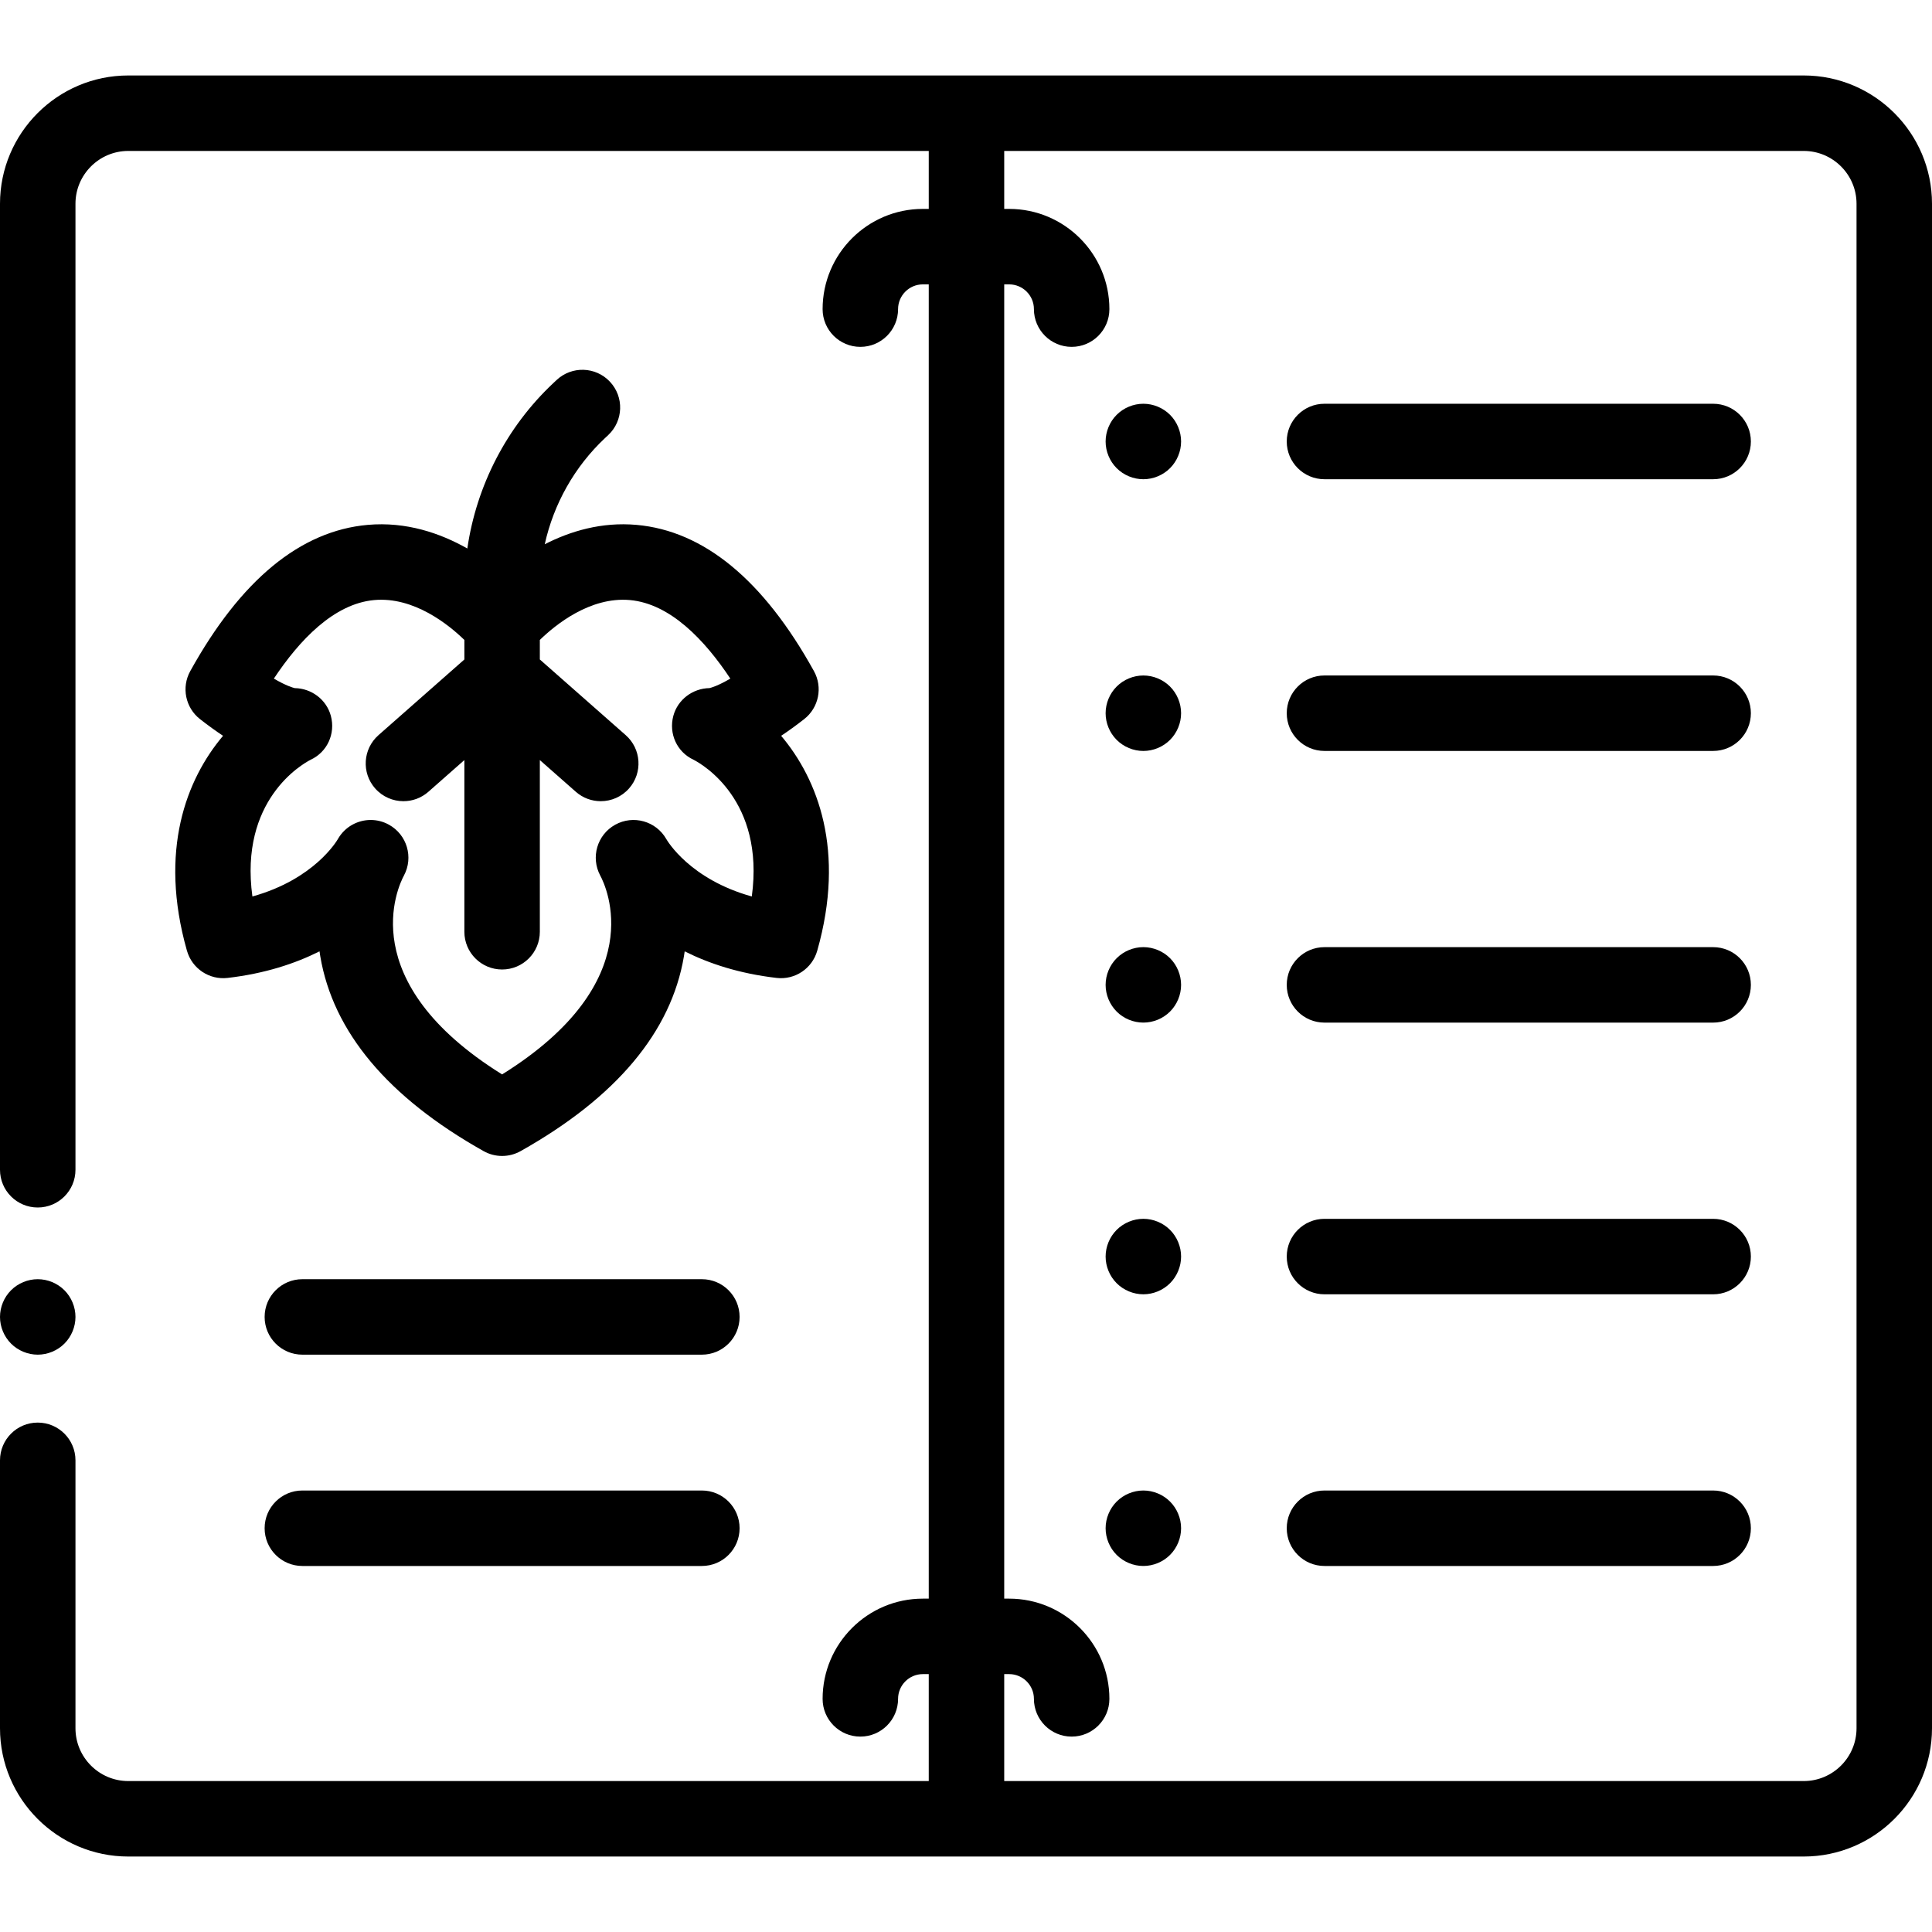
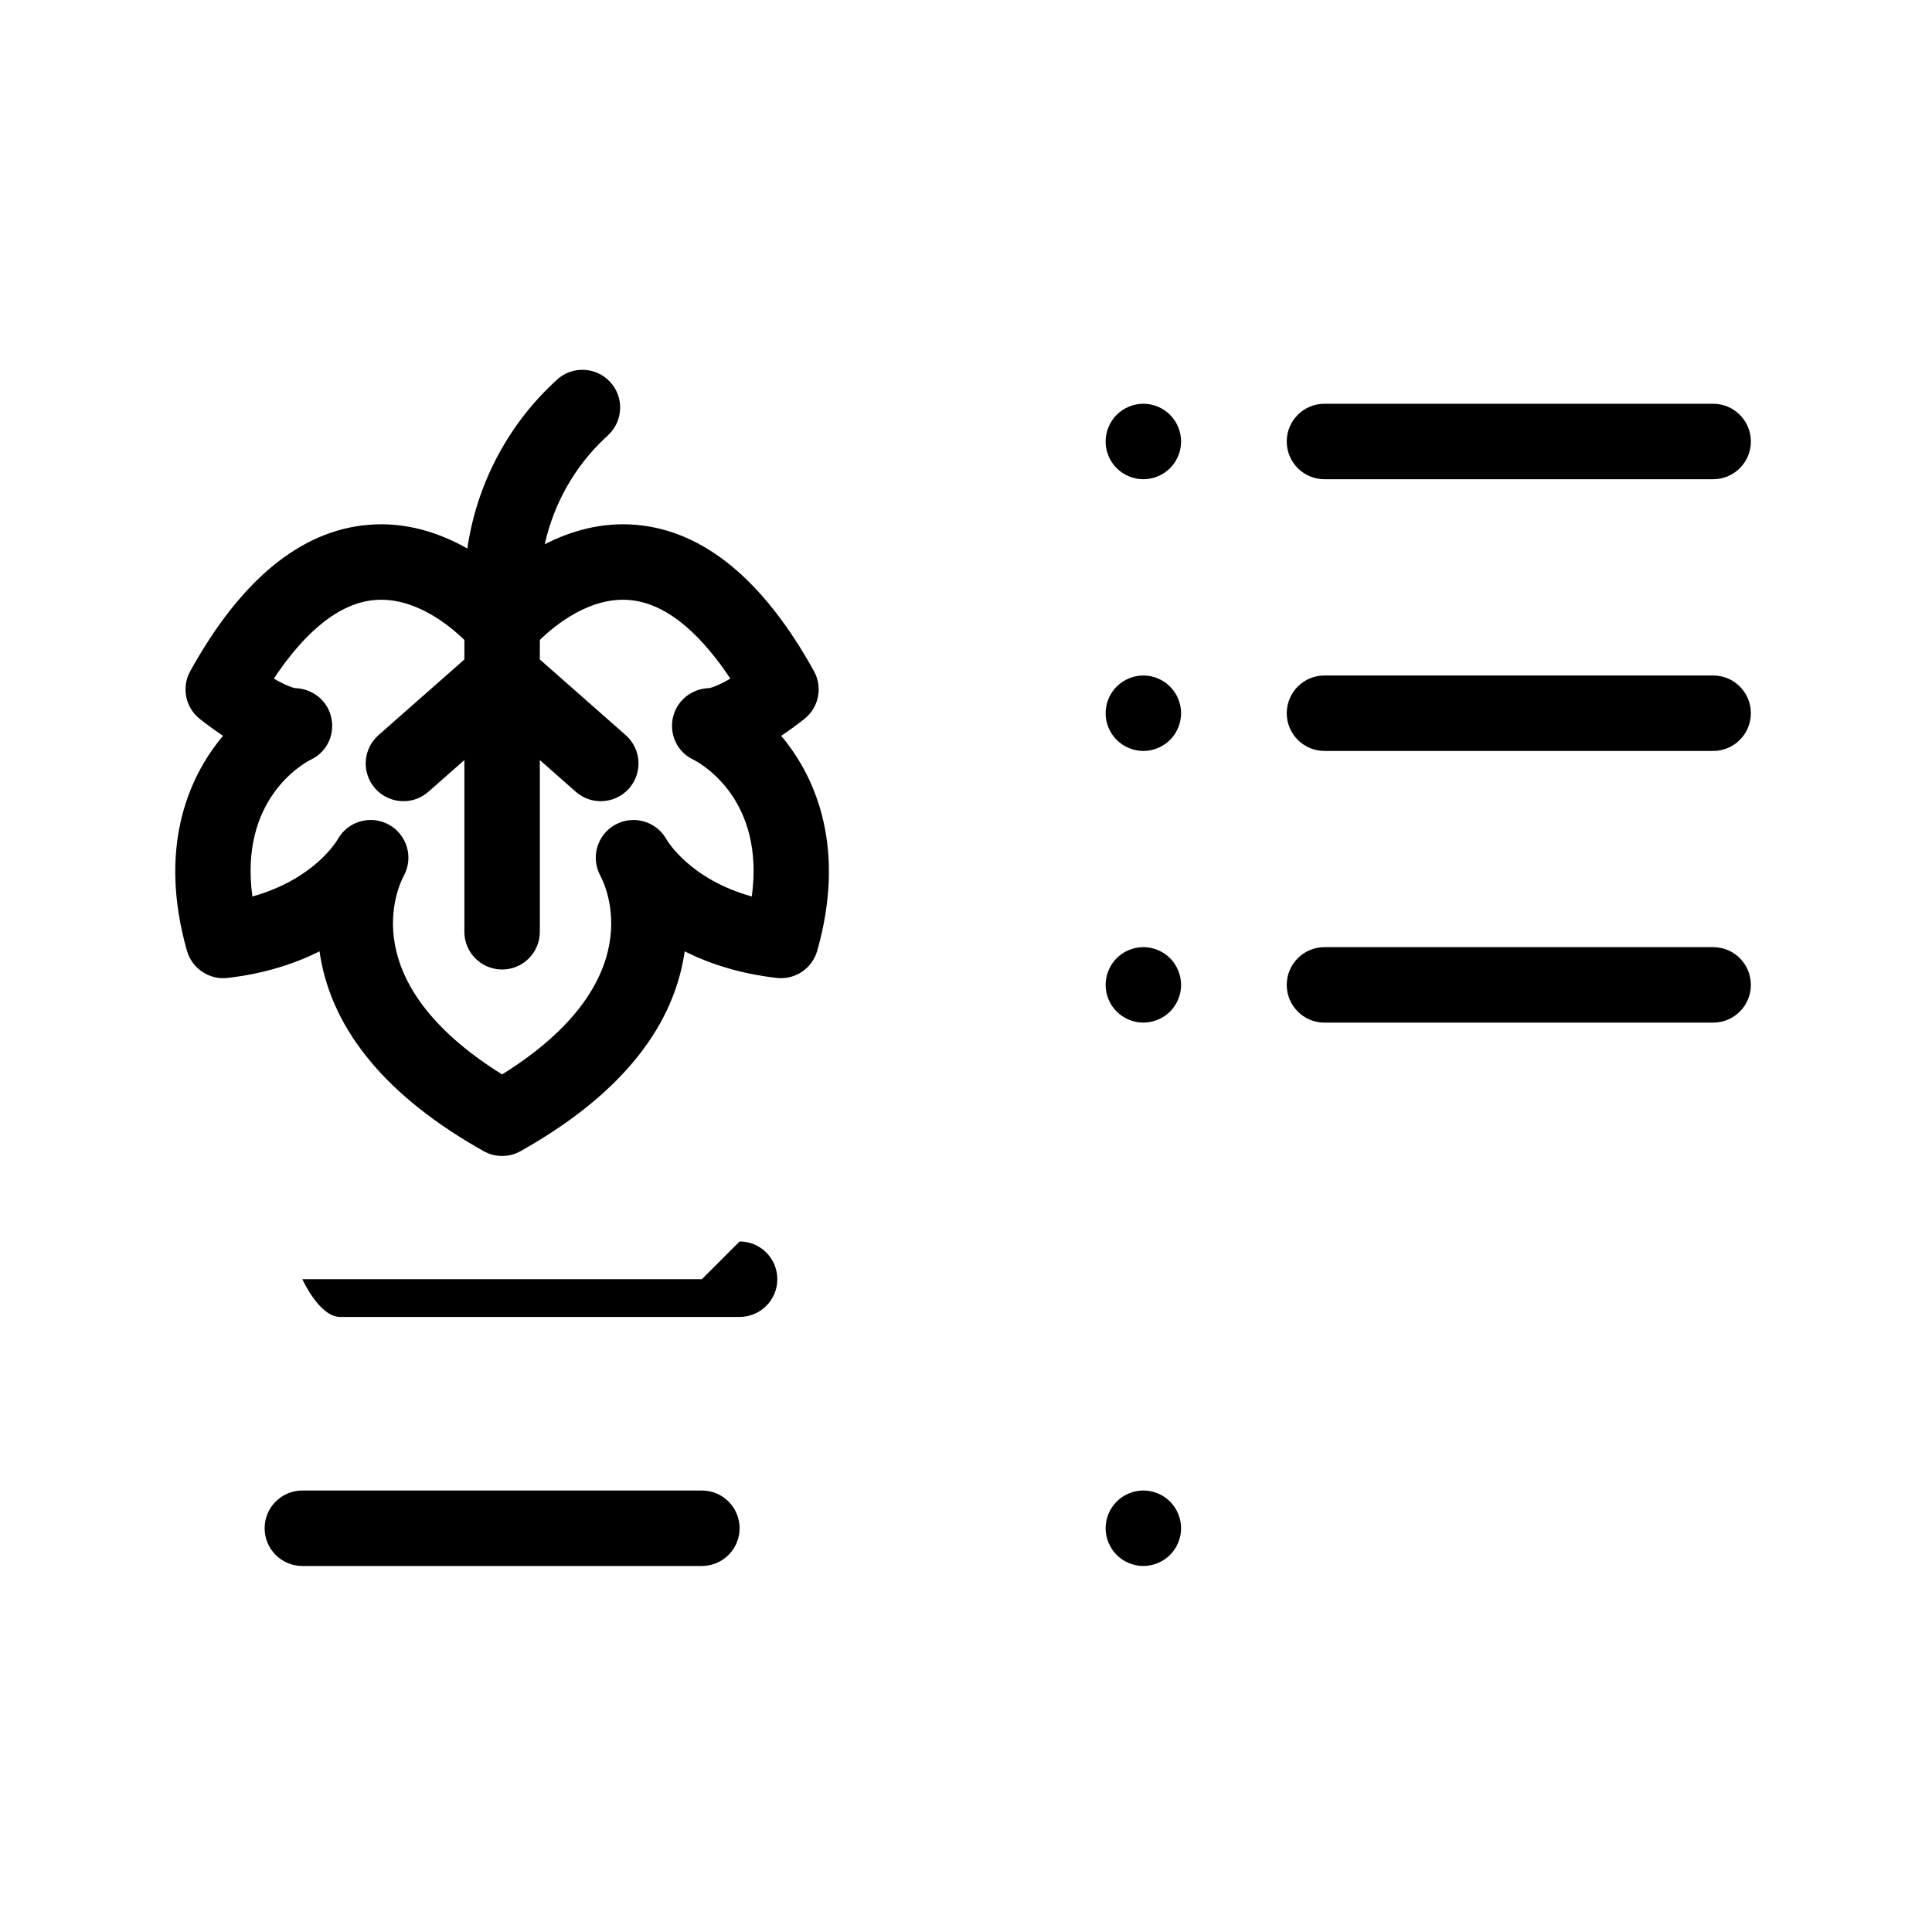
<svg xmlns="http://www.w3.org/2000/svg" height="512pt" viewBox="0 -20 512 512" width="512pt">
-   <path d="m478 0h-444c-18.746 0-34 15.254-34 34v256c0 5.523 4.477 10 10 10s10-4.477 10-10v-256c0-7.719 6.281-14 14-14h212.129v15.363h-1.57c-14.645 0-26.559 11.914-26.559 26.559 0 5.523 4.477 10 10 10s10-4.477 10-10c0-3.613 2.941-6.559 6.559-6.559h1.57v348.293h-1.57c-14.645 0-26.559 11.914-26.559 26.562 0 5.52 4.477 10 10 10s10-4.48 10-10c0-3.617 2.941-6.562 6.559-6.562h1.57v28.344h-212.129c-7.719 0-14-6.281-14-14v-71c0-5.523-4.477-10-10-10s-10 4.477-10 10v71c0 18.746 15.254 34 34 34h444c18.746 0 34-15.254 34-34v-404c0-18.746-15.254-34-34-34zm14 438c0 7.719-6.281 14-14 14h-211.871v-28.344h1.312c3.617 0 6.559 2.945 6.559 6.562 0 5.52 4.477 10 10 10s10-4.48 10-10c0-14.648-11.914-26.562-26.559-26.562h-1.312v-348.293h1.312c3.617 0 6.559 2.945 6.559 6.559 0 5.523 4.477 10 10 10s10-4.477 10-10c0-14.645-11.914-26.559-26.559-26.559h-1.312v-15.363h211.871c7.719 0 14 6.281 14 14zm0 0" />
-   <path d="m10 339c2.629 0 5.211-1.07 7.07-2.93 1.859-1.859 2.93-4.441 2.93-7.07s-1.07-5.211-2.93-7.07c-1.859-1.859-4.441-2.93-7.07-2.93s-5.211 1.07-7.07 2.93c-1.859 1.859-2.93 4.441-2.93 7.07s1.07 5.211 2.93 7.07c1.859 1.859 4.441 2.93 7.07 2.93zm0 0" />
  <path d="m49.547 231.957c1.34 4.719 5.91 7.777 10.773 7.203 9.891-1.148 17.918-3.809 24.355-7.043.059.43.125.859.199 1.293 3.371 20.035 17.938 37.414 43.289 51.652 1.523.855 3.211 1.281 4.898 1.281s3.375-.426 4.898-1.281c25.352-14.238 39.918-31.617 43.293-51.652.07-.434.137-.863.199-1.293 6.434 3.234 14.461 5.895 24.352 7.043 4.871.57 9.434-2.484 10.773-7.203 7.543-26.562.133-45.461-9.562-56.961 1.898-1.262 3.93-2.723 6.105-4.426 3.871-3.031 4.969-8.422 2.586-12.719-13.363-24.137-29.188-37.176-47.027-38.754-9.266-.82-17.531 1.66-24.312 5.137 2.363-10.676 7.887-20.543 15.949-28.121l.879-.824c4.027-3.781 4.227-10.109.441-14.137-3.781-4.023-10.109-4.223-14.133-.441l-.883.828c-12.363 11.617-20.355 27.184-22.77 43.82-7.141-4.047-16.164-7.172-26.406-6.262-17.836 1.578-33.66 14.617-47.023 38.754-2.383 4.297-1.285 9.688 2.582 12.719 2.176 1.703 4.211 3.164 6.109 4.426-9.695 11.5-17.109 30.398-9.566 56.961zm32.77-50.613c4.422-2.043 6.633-6.934 5.359-11.645-1.172-4.336-5.148-7.27-9.562-7.34-.512-.121-2.32-.637-5.539-2.523 6.719-10.125 15.84-19.812 26.539-20.809 10.574-.984 19.852 6.578 23.949 10.566v5.172l-22.758 20.055c-4.145 3.652-4.543 9.973-.891 14.117 1.977 2.242 4.734 3.387 7.504 3.387 2.352 0 4.707-.82 6.609-2.496l9.535-8.402v45.5c0 5.523 4.477 10 10 10s10-4.477 10-10v-45.5l9.535 8.402c1.902 1.676 4.258 2.496 6.605 2.496 2.773 0 5.531-1.145 7.508-3.387 3.652-4.145 3.254-10.465-.891-14.117l-22.758-20.055v-5.176c4.086-3.977 13.324-11.504 23.852-10.57 10.738.949 19.895 10.66 26.633 20.816-3.215 1.887-5.023 2.402-5.535 2.52-4.414.074-8.391 3.008-9.566 7.344-1.27 4.707.941 9.602 5.363 11.645 2.355 1.219 18.898 10.75 15.426 36.23-16.387-4.555-22.379-14.727-22.664-15.227-2.711-4.754-8.742-6.445-13.531-3.789-4.789 2.652-6.551 8.66-3.961 13.48 1.559 2.891 13.52 28.078-26.016 52.691-39.539-24.613-27.574-49.801-26.02-52.691 2.594-4.82.828-10.828-3.961-13.48-1.535-.852-3.195-1.258-4.84-1.258-3.473 0-6.848 1.816-8.691 5.047-.285.496-6.277 10.672-22.66 15.227-3.477-25.48 13.07-35.012 15.426-36.23zm0 0" />
  <path d="m454 159.008h-103c-5.523 0-10 4.477-10 10 0 5.523 4.477 10 10 10h103c5.523 0 10-4.477 10-10 0-5.523-4.477-10-10-10zm0 0" />
  <path d="m303 159.012c-2.629 0-5.211 1.066-7.07 2.93-1.859 1.859-2.93 4.43-2.93 7.07 0 2.629 1.07 5.207 2.93 7.066 1.859 1.863 4.441 2.934 7.07 2.934s5.211-1.07 7.07-2.934c1.859-1.859 2.93-4.438 2.93-7.066 0-2.633-1.07-5.211-2.93-7.07-1.859-1.863-4.441-2.93-7.07-2.93zm0 0" />
  <path d="m454 231.004h-103c-5.523 0-10 4.477-10 10 0 5.523 4.477 10 10 10h103c5.523 0 10-4.477 10-10 0-5.523-4.477-10-10-10zm0 0" />
  <path d="m303 231c-2.629 0-5.211 1.07-7.07 2.93-1.859 1.859-2.93 4.441-2.93 7.082 0 2.629 1.07 5.199 2.93 7.066 1.859 1.863 4.441 2.922 7.07 2.922s5.211-1.059 7.07-2.922c1.859-1.859 2.93-4.438 2.93-7.066 0-2.641-1.07-5.223-2.93-7.082-1.859-1.859-4.441-2.93-7.07-2.93zm0 0" />
  <path d="m454 87h-103c-5.523 0-10 4.477-10 10s4.477 10 10 10h103c5.523 0 10-4.477 10-10s-4.477-10-10-10zm0 0" />
  <path d="m303 87c-2.629 0-5.211 1.07-7.07 2.93-1.859 1.859-2.93 4.441-2.93 7.07s1.07 5.211 2.93 7.07c1.859 1.859 4.441 2.93 7.07 2.93s5.211-1.07 7.07-2.93c1.859-1.859 2.93-4.441 2.93-7.07s-1.07-5.211-2.93-7.07c-1.859-1.859-4.441-2.93-7.07-2.93zm0 0" />
-   <path d="m454 303.004h-103c-5.523 0-10 4.477-10 10 0 5.52 4.477 10 10 10h103c5.523 0 10-4.48 10-10 0-5.523-4.477-10-10-10zm0 0" />
-   <path d="m303 303c-2.629 0-5.211 1.07-7.07 2.93-1.859 1.859-2.93 4.441-2.93 7.07s1.07 5.211 2.93 7.07c1.859 1.859 4.441 2.93 7.07 2.93s5.211-1.07 7.07-2.93c1.859-1.859 2.93-4.441 2.93-7.07s-1.07-5.211-2.93-7.07c-1.859-1.859-4.441-2.93-7.07-2.93zm0 0" />
-   <path d="m454 375h-103c-5.523 0-10 4.477-10 10s4.477 10 10 10h103c5.523 0 10-4.477 10-10s-4.477-10-10-10zm0 0" />
  <path d="m303 375c-2.629 0-5.211 1.07-7.07 2.93-1.859 1.859-2.93 4.441-2.93 7.07s1.07 5.211 2.93 7.07c1.859 1.859 4.441 2.93 7.07 2.93s5.211-1.07 7.07-2.93c1.859-1.859 2.93-4.441 2.93-7.07s-1.07-5.211-2.93-7.07c-1.859-1.859-4.441-2.93-7.07-2.93zm0 0" />
-   <path d="m186 319h-105.871c-5.523 0-10 4.477-10 10s4.477 10 10 10h105.871c5.523 0 10-4.477 10-10s-4.477-10-10-10zm0 0" />
+   <path d="m186 319h-105.871s4.477 10 10 10h105.871c5.523 0 10-4.477 10-10s-4.477-10-10-10zm0 0" />
  <path d="m186 375h-105.871c-5.523 0-10 4.477-10 10s4.477 10 10 10h105.871c5.523 0 10-4.477 10-10s-4.477-10-10-10zm0 0" />
</svg>